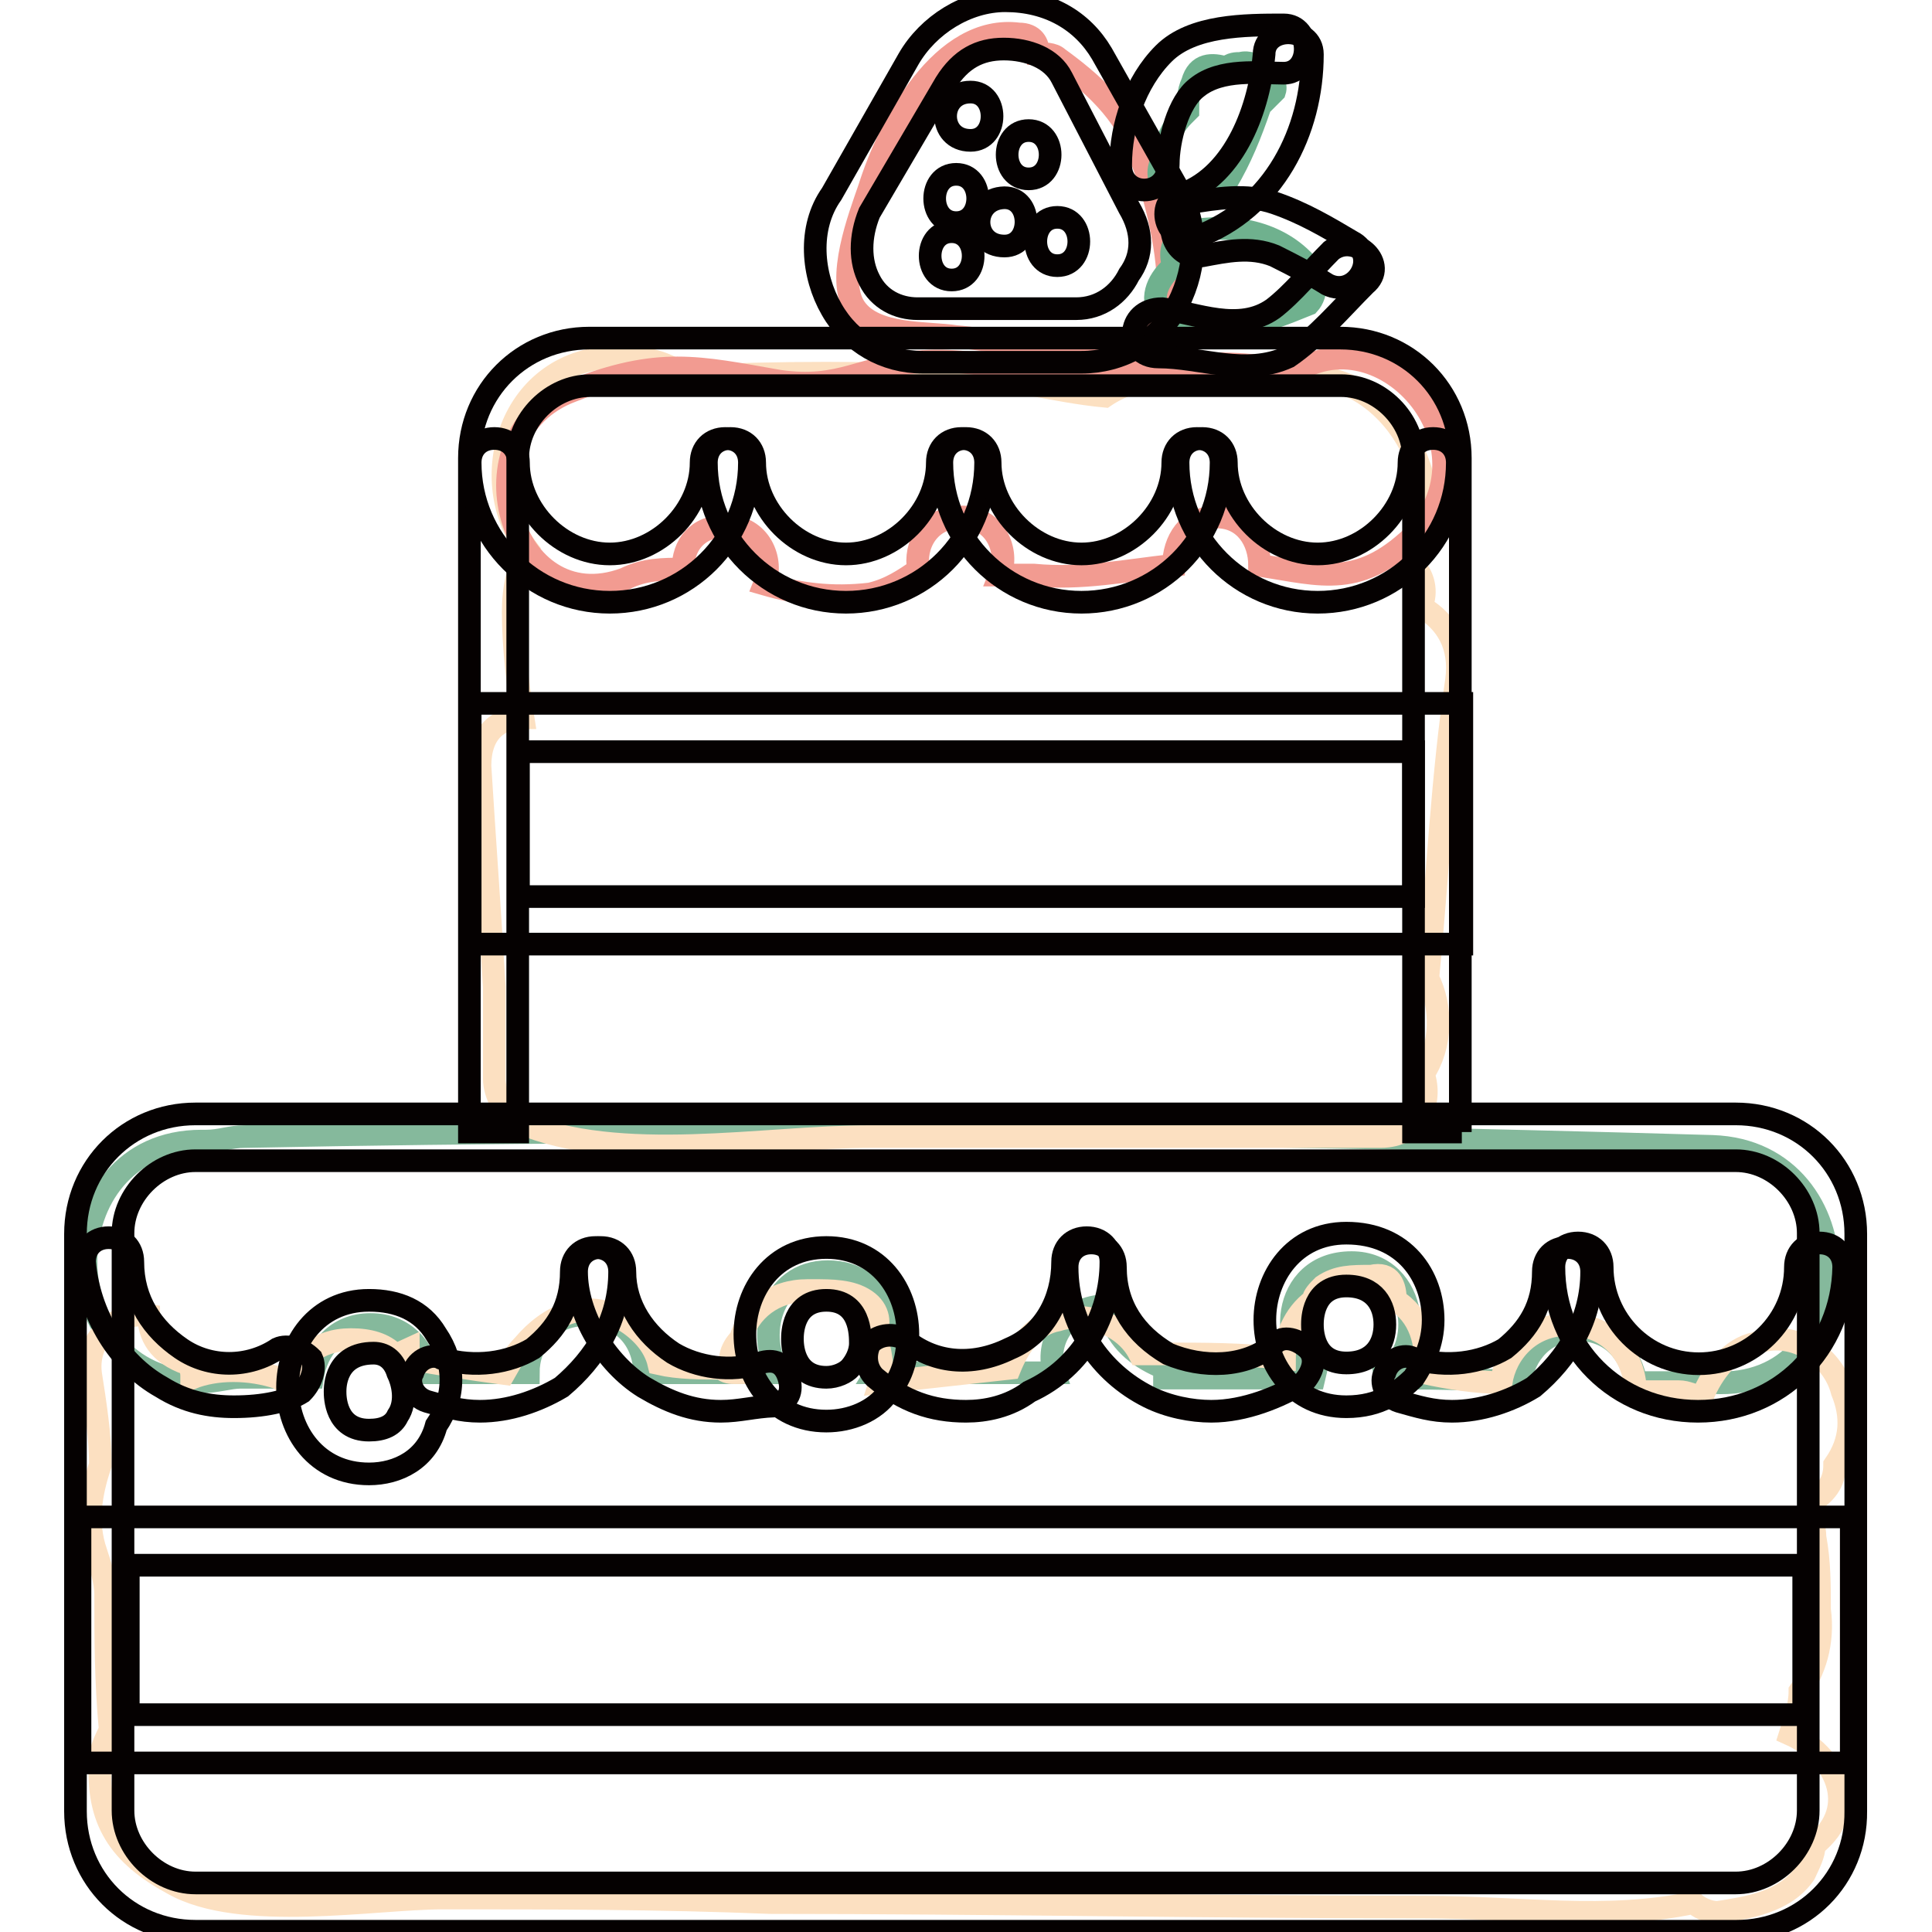
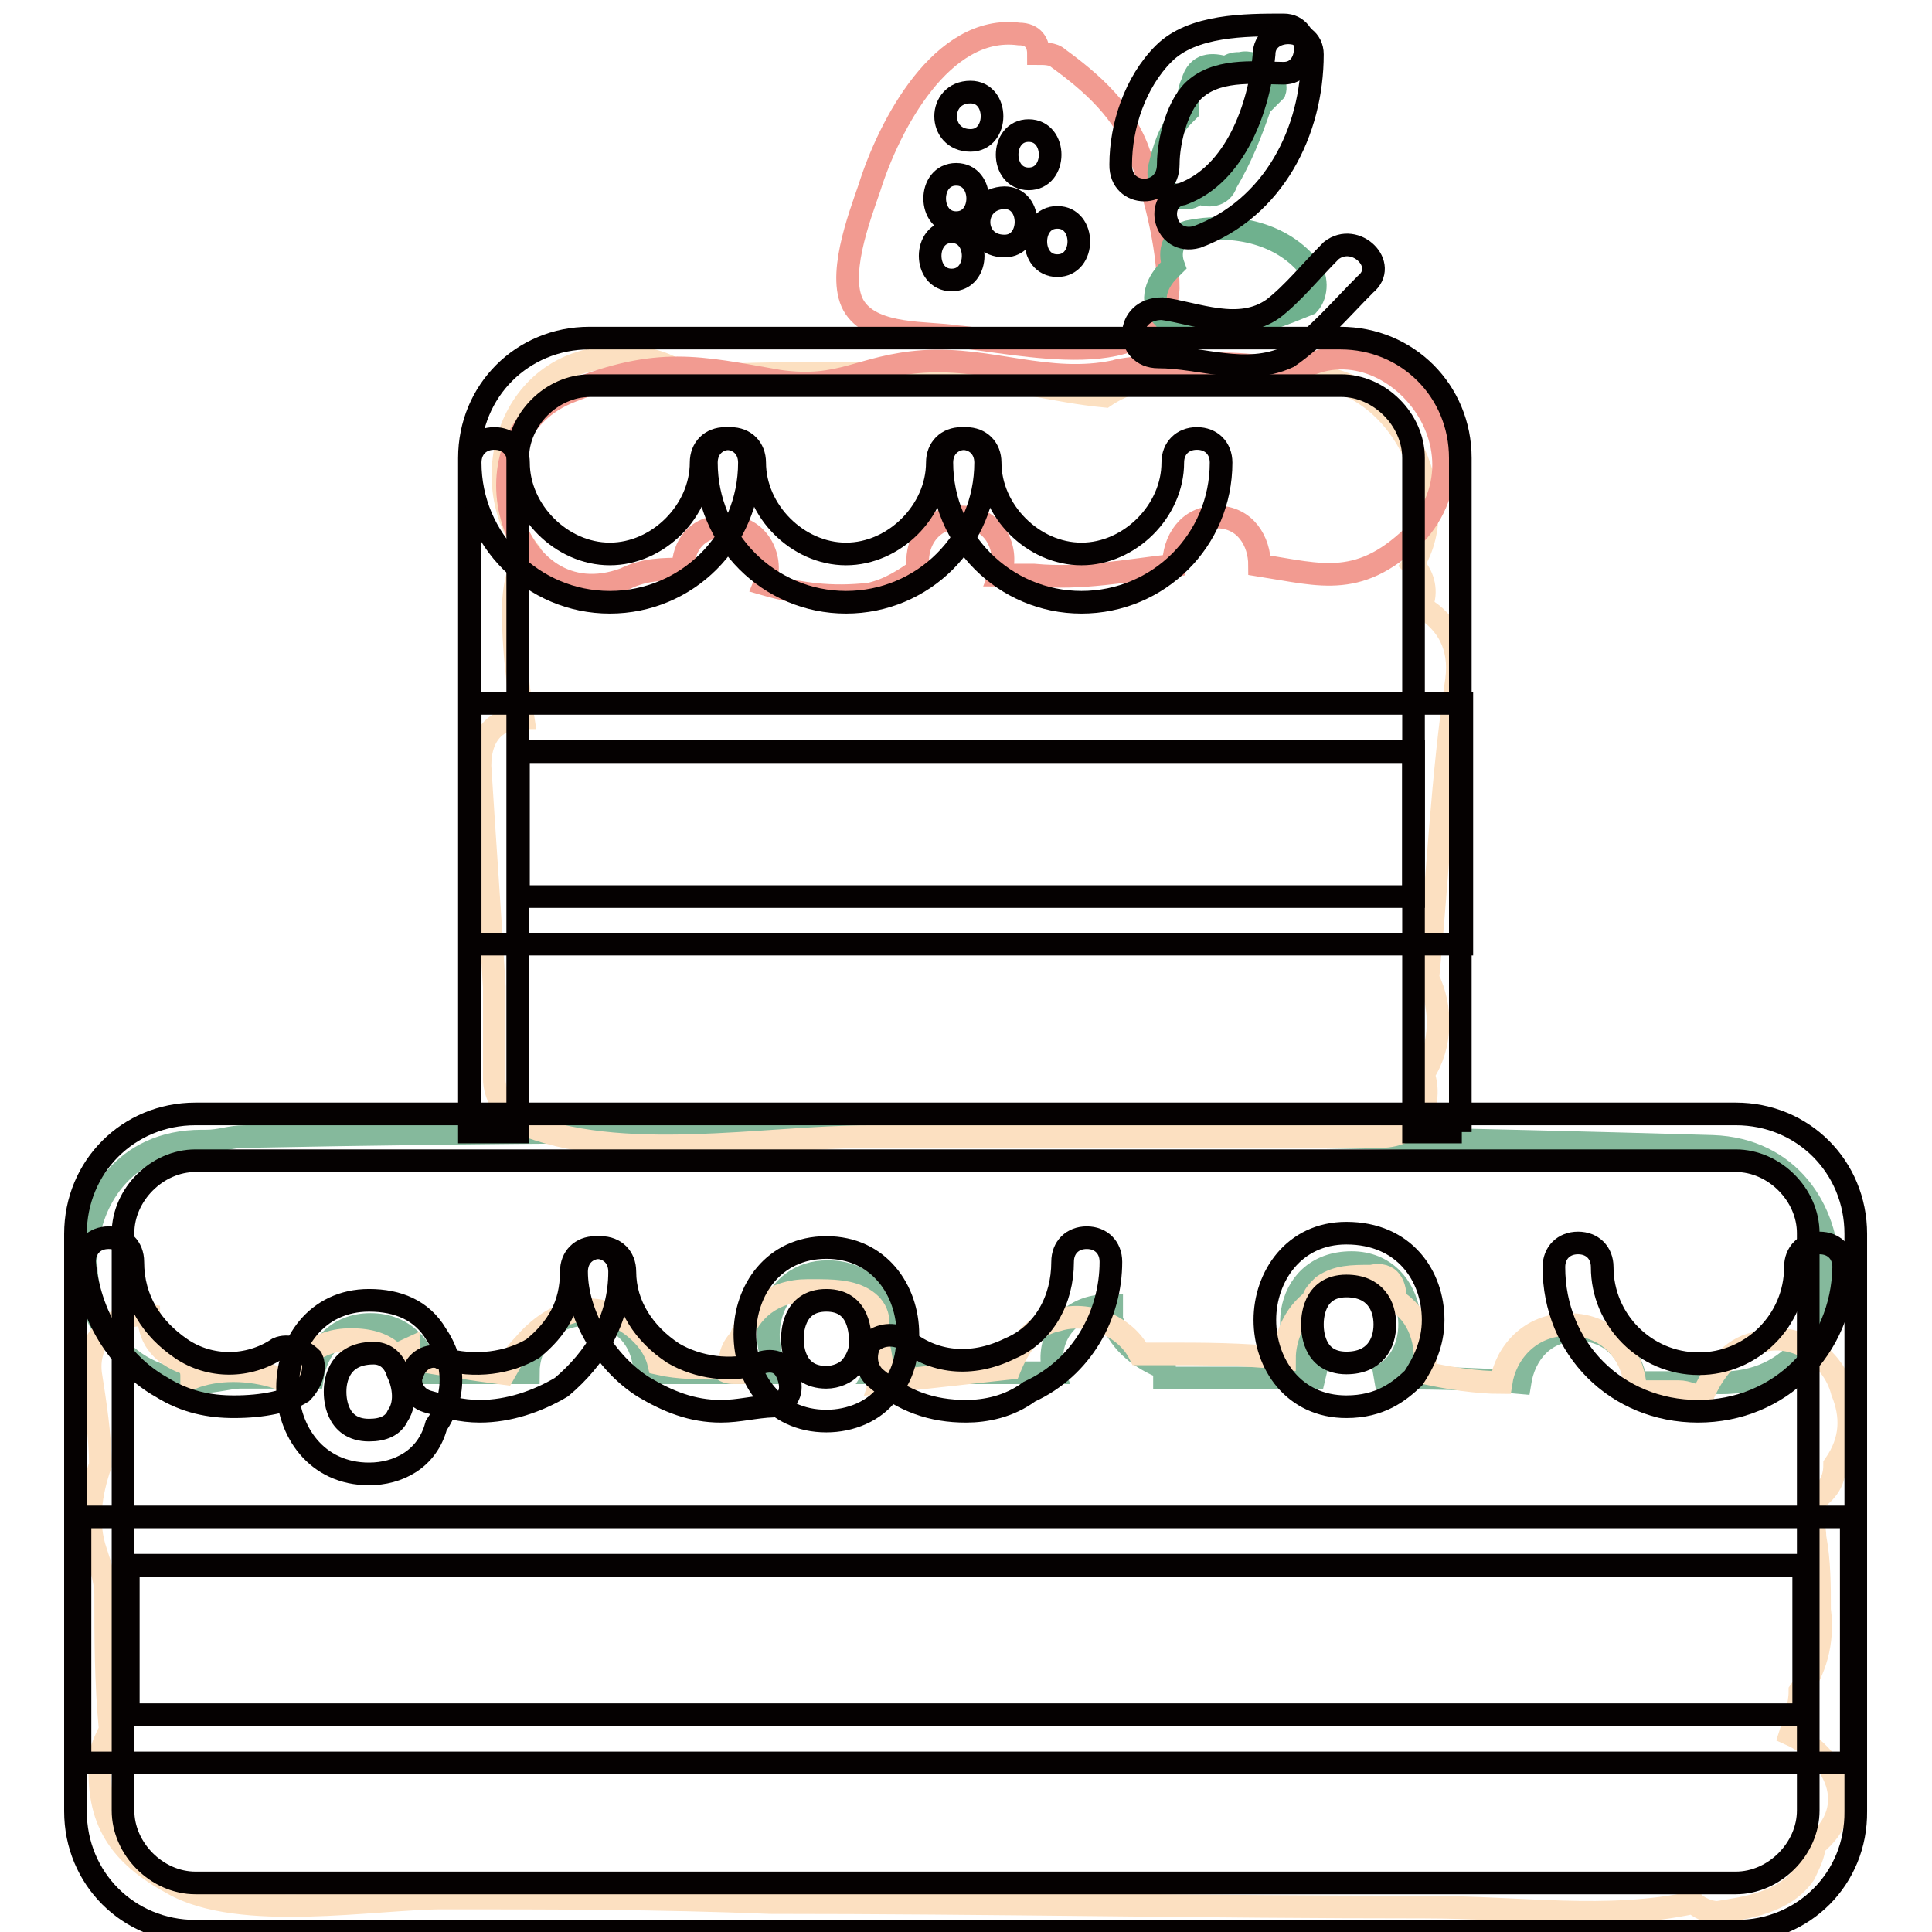
<svg xmlns="http://www.w3.org/2000/svg" version="1.1" x="0px" y="0px" viewBox="0 0 256 256" enable-background="new 0 0 256 256" xml:space="preserve">
  <g>
    <path stroke-width="3" fill-opacity="0" stroke="#f29b91" d="M151,20.5c-1.9-5.7-6.4-9.6-10.8-12.8c-0.6-0.6-1.9-0.6-2.6-0.6c0-1.3-0.6-2.6-2.6-2.6 c-10.2-1.3-17.2,12.1-19.8,20.4c-1.3,3.8-4.5,12.1-1.9,15.9c2.6,3.8,9.6,3.2,13.4,3.8c7.7,0.6,27.4,5.7,28.1-6.4 C154.8,32.6,152.9,25,151,20.5z" />
    <path stroke-width="3" fill-opacity="0" stroke="#6fb18e" d="M164.4,8.4c-0.6,0-1.3,0-1.9,0.6c-1.9-0.6-3.8-0.6-4.5,1.9c-0.6,1.3-0.6,2.6-0.6,3.8l-0.6,0.6 c-1.9,1.9-2.6,4.5-3.2,7c-0.6,3.2,3.8,5.1,5.1,3.2c1.3,0.6,3.2,0.6,3.8-1.3c1.9-3.2,3.2-6.4,4.5-10.2l1.9-1.9 C169.5,10.3,166.3,7.8,164.4,8.4z M173.3,35.2c-3.8-4.5-10.2-5.7-15.9-4.5c-1.9,0.6-2.6,2.6-1.9,4.5l-0.6,0.6 c-1.9,1.9-2.6,4.5-0.6,6.4c1.9,2.6,6.4,1.9,8.9,1.3c3.8-0.6,7-1.9,10.2-3.2C174.6,39,174.6,36.5,173.3,35.2L173.3,35.2z" />
    <path stroke-width="3" fill-opacity="0" stroke="#85b99c" d="M226.9,151.9c-65.1-1.9-129.5-2.6-194.5-1.3c-1.9,0-3.2,0.6-5.1,0.6h-0.6c-20.4,0-20.4,31.9,0,31.9 c1.9,0,3.8-0.6,5.1-0.6h9.6c0.6-3.8,3.2-7,7.7-7c4.5,0,7,3.2,7.7,6.4H70c0-3.8,2.6-7.7,7.7-7.7c5.1,0,7.7,3.8,7.7,7.7h17.9 c-3.2-4.5-1.3-13.4,6.4-13.4c7.7,0,9.6,8.3,6.4,13.4h23.6c-1.3-3.8,1.3-8.9,7-8.9h0.6v1.9c1.3,3.2,3.8,5.1,7,6.4v1.3h21 c-6.4-3.2-5.7-15.3,3.8-15.3c8.9,0,10.2,12.8,3.2,15.3c6.4,0,12.8,0,19.1,0.6c0.6-3.8,3.2-7,7.7-7c4.5,0,7,3.2,7.7,7h10.2 C247.3,184.4,247.3,152.6,226.9,151.9L226.9,151.9z" />
    <path stroke-width="3" fill-opacity="0" stroke="#fce0c1" d="M189.2,129.6c1.3-13.4,1.9-26.8,3.8-39.5c0.6-4.5-1.3-7.7-4.5-9.6v-0.6c0.6-1.9,0-3.8-1.3-5.1 c5.7-8.9-1.9-24.9-14-24.9h-17.9c-3.8,0-7,1.3-8.9,2.6c-6.4-0.6-13.4-2.6-17.9-2.6c-12.8-0.6-25.5-0.6-37.6,0 c-2.6-1.9-5.1-2.6-8.9-2.6c-14.7,0-19.1,16.6-12.1,25.5c-1.3,2.6-1.9,5.1-1.9,8.3c0,4.5,0.6,9.6,1.3,14c-3.2,0-5.7,1.9-5.7,6.4 c0.6,9.6,1.3,19.1,1.9,29.3V143c0,1.9,1.3,4.5,3.2,5.7c13.4,5.7,32.5,1.9,46.6,1.9h67.6c5.1,0,7-4.5,5.7-8.3 C191.1,138.5,191.1,133.4,189.2,129.6z" />
    <path stroke-width="3" fill-opacity="0" stroke="#f29b91" d="M169.5,51.1c4.5-4.5-20.4-2.6-21.7-1.9c-8.9,1.9-16.6-1.9-25.5-1.3c-8.3,0.6-10.8,3.8-19.1,2.6 c-10.8-1.9-15.9-3.2-27.4,1.3c-15.3,5.7-8.3,30.6,7,24.9c2.6-1.3,5.1-1.3,7.7-1.3c0-3.2,1.9-5.7,5.7-5.7c4.5,0,6.4,4.5,5.1,7.7 c4.5,1.3,8.9,1.9,14,1.3c2.6-0.6,4.5-1.9,6.4-3.2c-0.6-3.2,1.3-7,5.7-7c4.5,0,6.4,4.5,5.1,7.7h4.5c6.4,0.6,12.1-0.6,18.5-1.3 c0-3.2,1.9-6.4,5.7-6.4c3.8,0,5.7,3.2,5.7,6.4c8.3,1.3,13.4,3.2,21-4.5C198.8,57.5,180.9,39.7,169.5,51.1L169.5,51.1z" />
    <path stroke-width="3" fill-opacity="0" stroke="#fce0c1" d="M244.1,184.4c-1.3-5.1-7-8.3-11.5-6.4c-3.2,0.6-5.7,3.8-7,7c-1.3,0-1.9-0.6-3.2-0.6h-5.7 c0-4.5-3.2-8.9-8.9-8.9c-5.1,0-8.3,3.8-8.9,7.7c-3.2,0-7-0.6-10.2-1.3c0.6-3.8-0.6-7.7-3.8-9.6c0-1.9-0.6-3.8-3.2-3.2 c-2.6,0-4.5,0-6.4,1.3c-0.6,0.6-1.3,1.3-1.3,1.9c-2.6,1.9-3.8,5.1-3.8,7.7c-5.7-0.6-10.8-0.6-15.9-0.6H151c-1.9-3.8-7-5.7-10.8-4.5 c-3.2,0.6-5.1,3.2-6.4,6.4l-17.2,1.9c0.6-1.9,0-4.5-0.6-6.4c0.6-1.3,0.6-3.2-1.3-4.5c-1.9-1.3-4.5-1.3-7-1.3H107 c-4.5,0-7.7,2.6-8.9,6.4c-1.3,1.3-1.9,3.2-0.6,4.5c-0.6,0-1.3,0-1.9-0.6c-2.6,0-5.7,0-8.3-0.6c-0.6-2.6-2.6-4.5-4.5-5.7 c-5.1-3.2-10.2-0.6-13.4,3.2c-1.3,1.3-1.9,2.6-2.6,3.8c-4.5-0.6-8.9-1.3-12.1-1.9c-0.6-0.6-0.6-0.6-0.6-1.3 c-1.3,0.6-1.3,0.6-1.9,0.6c-1.3-1.3-3.2-1.9-5.7-1.9c-4.5,0-7,2.6-8.3,5.7c-0.6,0-1.3-0.6-1.3-0.6c-3.8-1.3-8.3-1.3-11.5,0 c0-0.6,0-1.3-0.6-1.9c-3.8-1.3-5.1-3.8-5.1-6.4c-3.8-0.6-8.3,2.6-7.7,7.7c0.6,3.8,1.3,8.3,1.3,12.1c-1.3,3.8-1.9,7.7-0.6,11.5 c0.6,1.9,1.3,3.8,1.3,5.7c0,5.7,0,11.5,0.6,17.9c-0.6,1.3-1.3,2.6-1.3,3.8c-0.6,8.3,2.6,12.8,9.6,16.6c8.9,5.1,26.8,1.9,35.7,1.9 c14.7,0,28.7,0,43.4,0.6c28.7,0,58,0.6,86.7,0.6c12.8,0,24.2,1.9,35.7-0.6c0.6,0.6,1.9,1.3,3.2,1.3c3.8-0.6,8.9-1.3,11.5-5.1 c0.6-1.3,1.3-2.6,1.3-3.8c6.4-5.1,2.6-12.1-3.2-14.7c0.6-1.9,1.3-3.8,1.3-5.7c1.9-2.6,3.2-6.4,2.6-10.8c0-3.2,0-6.4-0.6-9.6 c0-1.3-0.6-3.2-0.6-4.5c1.9-1.3,3.2-2.6,3.2-5.1C245.4,190.8,245.4,187.6,244.1,184.4L244.1,184.4z" />
    <path stroke-width="3" fill-opacity="0" stroke="#050101" d="M230.1,255.9H25.9c-8.9,0-15.9-7-15.9-15.9v-76.5c0-8.9,7-15.9,15.9-15.9h204.1c8.9,0,15.9,7,15.9,15.9 v76.5C246,248.9,239,255.9,230.1,255.9z M25.9,153.8c-5.1,0-9.6,4.5-9.6,9.6v76.5c0,5.1,4.5,9.6,9.6,9.6h204.1 c5.1,0,9.6-4.5,9.6-9.6v-76.5c0-5.1-4.5-9.6-9.6-9.6H25.9z M48.9,195.3c-7,0-10.8-5.7-10.8-11.5c0-5.7,3.8-11.5,10.8-11.5 c3.8,0,7,1.3,8.9,4.5c2.6,3.8,2.6,8.3,0,12.1C56.6,193.4,52.7,195.3,48.9,195.3z M49.5,179.3c-5.1,0-5.1,4.5-5.1,5.1 c0,0.6,0,5.1,4.5,5.1c1.9,0,3.2-0.6,3.8-1.9c1.3-1.9,0.6-4.5,0-5.7C52.1,180,50.8,179.3,49.5,179.3z M109.5,188.3 c-7,0-10.8-5.7-10.8-11.5s3.8-11.5,10.8-11.5s10.8,5.7,10.8,11.5c0,2.6-0.6,5.7-2.6,7.7C115.9,187,112.7,188.3,109.5,188.3z  M109.5,172.3c-4.5,0-4.5,4.5-4.5,5.1c0,0.6,0,5.1,4.5,5.1c1.3,0,2.6-0.6,3.2-1.3s1.3-1.9,1.3-3.2C114,176.8,114,172.3,109.5,172.3 L109.5,172.3z M178.4,186.4c-7,0-10.8-5.7-10.8-11.5c0-5.7,3.8-11.5,10.8-11.5c7.7,0,11.5,5.7,11.5,11.5c0,3.2-1.3,5.7-2.6,7.7 C185.4,184.4,182.9,186.4,178.4,186.4L178.4,186.4z M178.4,170.4c-4.5,0-4.5,4.5-4.5,5.1c0,0.6,0,5.1,4.5,5.1 c3.8,0,5.1-2.6,5.1-5.1S182.2,170.4,178.4,170.4z" />
    <path stroke-width="3" fill-opacity="0" stroke="#050101" d="M193.7,150h-6.4V60.7c0-5.1-4.5-9.6-9.6-9.6H78.2c-5.1,0-9.6,4.5-9.6,9.6V150h-6.4V60.7 c0-8.9,7-15.9,15.9-15.9h99.5c8.9,0,15.9,7,15.9,15.9V150L193.7,150z M245.4,233.6H10.6V201h234.7V233.6z M17,227.2h222v-19.8H17 V227.2z" />
    <path stroke-width="3" fill-opacity="0" stroke="#050101" d="M193.7,125.1H62.3V93.2h131.4V125.1L193.7,125.1z M68.7,118.8h118.6V99.6H68.7V118.8z M31,186.4 c-3.2,0-6.4-0.6-9.6-2.6c-5.7-3.2-9.6-9.6-10.2-16.6c0-1.9,1.3-3.2,3.2-3.2c1.9,0,3.2,1.3,3.2,3.2c0,5.1,2.6,8.9,6.4,11.5 c3.8,2.6,8.9,2.6,12.8,0c1.3-0.6,3.2,0,4.5,1.3c0.6,1.3,0,3.2-1.3,4.5C38.1,185.7,34.9,186.4,31,186.4z M63.6,187 c-2.6,0-4.5-0.6-7-1.3c-1.9-0.6-2.6-2.6-1.9-3.8c0.6-1.9,2.6-2.6,3.8-1.9c4.5,1.3,8.9,0.6,12.1-1.3c3.2-2.6,5.1-5.7,5.1-10.2 c0-1.9,1.3-3.2,3.2-3.2c1.9,0,3.2,1.3,3.2,3.2c0,6.4-3.2,11.5-7.7,15.3C71.2,185.7,67.4,187,63.6,187L63.6,187z" />
    <path stroke-width="3" fill-opacity="0" stroke="#050101" d="M95.5,187c-3.8,0-7-1.3-10.2-3.2c-5.1-3.2-8.9-9.6-8.9-15.3c0-1.9,1.3-3.2,3.2-3.2c1.9,0,3.2,1.3,3.2,3.2 c0,4.5,2.6,8.3,6.4,10.8c3.2,1.9,7.7,2.6,11.5,1.3c1.9-0.6,3.2,0,3.8,1.9c0.6,1.9,0,3.2-1.9,3.8C99.9,186.4,98,187,95.5,187z  M128,187c-4.5,0-8.3-1.3-12.1-4.5c-1.3-1.3-1.3-3.2-0.6-4.5c1.3-1.3,3.2-1.3,4.5-0.6c3.8,3.2,8.9,3.8,14,1.3c4.5-1.9,7-6.4,7-11.5 c0-1.9,1.3-3.2,3.2-3.2c1.9,0,3.2,1.3,3.2,3.2c0,7-3.8,14-10.8,17.2C133.7,186.4,130.6,187,128,187L128,187z" />
-     <path stroke-width="3" fill-opacity="0" stroke="#050101" d="M160.5,187c-2.6,0-5.7-0.6-8.3-1.9c-6.4-3.2-10.8-9.6-10.8-17.2c0-1.9,1.3-3.2,3.2-3.2 c1.9,0,3.2,1.3,3.2,3.2c0,5.1,2.6,8.9,7,11.5c4.5,1.9,10.2,1.9,14-1.3c1.3-1.3,3.2-0.6,4.5,0.6c1.3,1.3,0.6,3.2-0.6,4.5 C169.5,185.1,165,187,160.5,187z M192.4,187c-2.6,0-4.5-0.6-7-1.3c-1.9-0.6-2.6-2.6-1.9-3.8c0.6-1.9,2.6-2.6,3.8-1.9 c4.5,1.3,8.9,0.6,12.1-1.3c3.2-2.6,5.1-5.7,5.1-10.2c0-1.9,1.3-3.2,3.2-3.2s3.2,1.3,3.2,3.2c0,6.4-3.2,11.5-7.7,15.3 C200.1,185.7,196.2,187,192.4,187L192.4,187z" />
    <path stroke-width="3" fill-opacity="0" stroke="#050101" d="M225,187c-10.8,0-19.1-8.3-19.1-19.1c0-1.9,1.3-3.2,3.2-3.2s3.2,1.3,3.2,3.2c0,7,5.7,12.8,12.8,12.8 c7,0,12.8-5.7,12.8-12.8c0-1.9,1.3-3.2,3.2-3.2c1.9,0,3.2,1.3,3.2,3.2C244.1,178.7,235.8,187,225,187z M80.8,79.8 c-10.2,0-18.5-8.3-18.5-18.5c0-1.9,1.3-3.2,3.2-3.2c1.9,0,3.2,1.3,3.2,3.2c0,6.4,5.7,12.1,12.1,12.1s12.1-5.7,12.1-12.1 c0-1.9,1.3-3.2,3.2-3.2c1.9,0,3.2,1.3,3.2,3.2C99.3,71.6,91,79.8,80.8,79.8z" />
    <path stroke-width="3" fill-opacity="0" stroke="#050101" d="M112.1,79.8c-10.2,0-18.5-8.3-18.5-18.5c0-1.9,1.3-3.2,3.2-3.2c1.9,0,3.2,1.3,3.2,3.2 c0,6.4,5.7,12.1,12.1,12.1s12.1-5.7,12.1-12.1c0-1.9,1.3-3.2,3.2-3.2c1.9,0,3.2,1.3,3.2,3.2C130.6,71.6,122.3,79.8,112.1,79.8z" />
    <path stroke-width="3" fill-opacity="0" stroke="#050101" d="M143.3,79.8c-10.2,0-18.5-8.3-18.5-18.5c0-1.9,1.3-3.2,3.2-3.2s3.2,1.3,3.2,3.2c0,6.4,5.7,12.1,12.1,12.1 s12.1-5.7,12.1-12.1c0-1.9,1.3-3.2,3.2-3.2c1.9,0,3.2,1.3,3.2,3.2C161.8,71.6,153.5,79.8,143.3,79.8z" />
-     <path stroke-width="3" fill-opacity="0" stroke="#050101" d="M174.6,79.8c-10.2,0-18.5-8.3-18.5-18.5c0-1.9,1.3-3.2,3.2-3.2c1.9,0,3.2,1.3,3.2,3.2 c0,6.4,5.7,12.1,12.1,12.1s12.1-5.7,12.1-12.1c0-1.9,1.3-3.2,3.2-3.2s3.2,1.3,3.2,3.2C193.1,71.6,184.8,79.8,174.6,79.8z M143.3,48 h-21c-5.1,0-9.6-2.6-12.1-7c-2.6-4.5-3.2-10.8,0-15.3l10.2-17.9c2.6-4.5,7.7-7.7,12.8-7.7c5.7,0,10.2,2.6,12.8,7L156.1,25 c2.6,4.5,2.6,10.2,0,15.3C153.5,45.4,148.4,48,143.3,48z M115.2,28.2c-1.3,3.2-1.3,6.4,0,8.9c1.3,2.6,3.8,3.8,6.4,3.8h21 c3.2,0,5.7-1.9,7-4.5c1.9-2.6,1.9-5.7,0-8.9l-8.9-17.2c-1.3-2.6-4.5-3.8-7.7-3.8c-3.2,0-5.7,1.3-7.7,4.5L115.2,28.2z" />
    <path stroke-width="3" fill-opacity="0" stroke="#050101" d="M128.6,18.6c3.8,0,3.8-6.4,0-6.4C124.2,12.2,124.2,18.6,128.6,18.6z" />
    <path stroke-width="3" fill-opacity="0" stroke="#050101" d="M126.7,29.5c3.8,0,3.8-6.4,0-6.4C122.9,23.1,122.9,29.5,126.7,29.5z" />
    <path stroke-width="3" fill-opacity="0" stroke="#050101" d="M126.1,37.1c3.8,0,3.8-6.4,0-6.4C122.3,30.7,122.3,37.1,126.1,37.1z" />
    <path stroke-width="3" fill-opacity="0" stroke="#050101" d="M136.3,23.7c3.8,0,3.8-6.4,0-6.4C132.5,17.3,132.5,23.7,136.3,23.7z" />
    <path stroke-width="3" fill-opacity="0" stroke="#050101" d="M140.1,35.2c3.8,0,3.8-6.4,0-6.4C136.3,28.8,136.3,35.2,140.1,35.2z" />
    <path stroke-width="3" fill-opacity="0" stroke="#050101" d="M133.1,32.6c3.8,0,3.8-6.4,0-6.4C128.6,26.3,128.6,32.6,133.1,32.6z" />
    <path stroke-width="3" fill-opacity="0" stroke="#050101" d="M154.8,21.8c0-3.2,1.3-8.3,3.8-10.2c3.2-2.6,8.3-1.9,11.5-1.9c3.8,0,3.8-6.4,0-6.4c-5.1,0-12.1,0-15.9,3.8 c-3.8,3.8-5.7,9.6-5.7,14.7C148.4,26.3,154.8,26.3,154.8,21.8L154.8,21.8z" />
    <path stroke-width="3" fill-opacity="0" stroke="#050101" d="M158.6,31.4c10.2-3.8,15.3-14,15.3-24.2c0-3.8-6.4-3.8-6.4,0c-0.6,7-3.8,15.9-10.8,18.5 C152.9,26.3,154.2,32.6,158.6,31.4z" />
-     <path stroke-width="3" fill-opacity="0" stroke="#050101" d="M159.3,33.9c3.2-0.6,6.4-1.3,9.6,0c2.6,1.3,5.1,2.6,7,3.8c3.8,1.9,7-3.8,3.2-5.7c-3.2-1.9-6.4-3.8-10.2-5.1 c-3.8-1.3-7.7-0.6-11.5,0C153.5,28.8,155.4,34.6,159.3,33.9L159.3,33.9z" />
    <path stroke-width="3" fill-opacity="0" stroke="#050101" d="M153.5,47.3c5.7,0,11.5,2.6,17.2,0c3.8-2.6,7-6.4,10.2-9.6c3.2-2.6-1.3-7-4.5-4.5c-2.6,2.6-5.1,5.7-7.7,7.7 c-4.5,3.2-10.2,0.6-14.7,0C149,40.9,149,47.3,153.5,47.3z" />
  </g>
</svg>